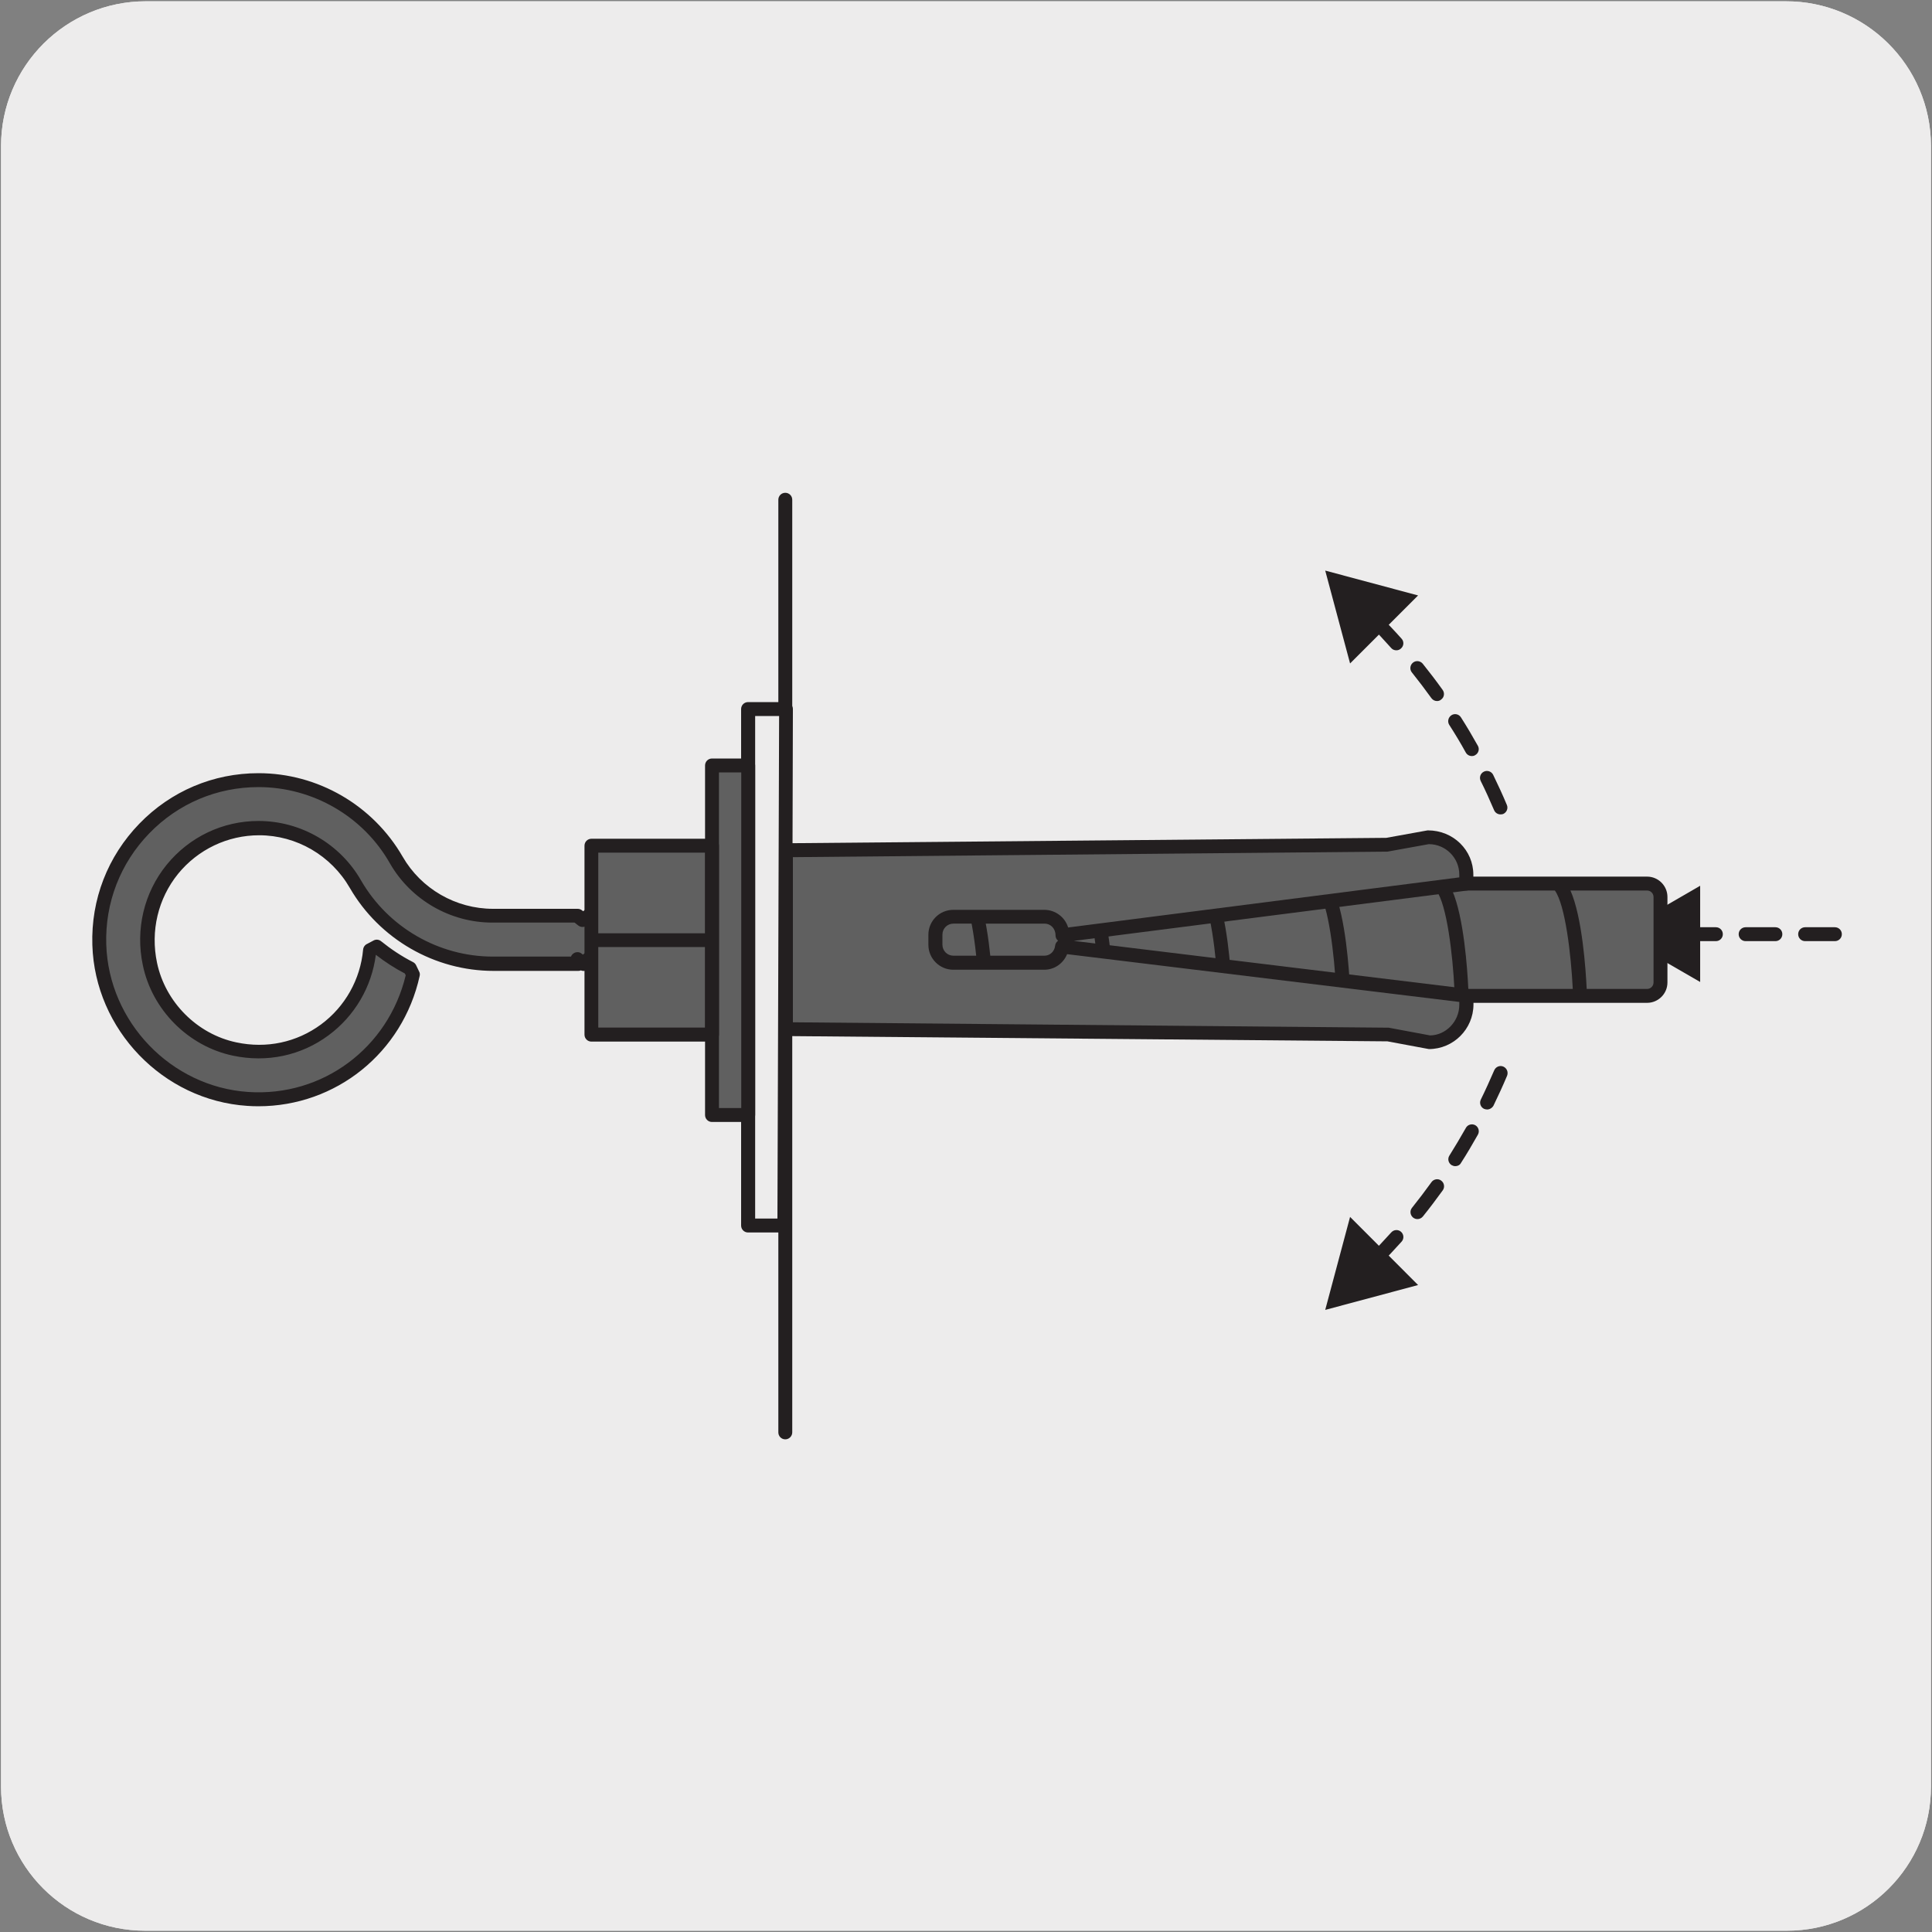
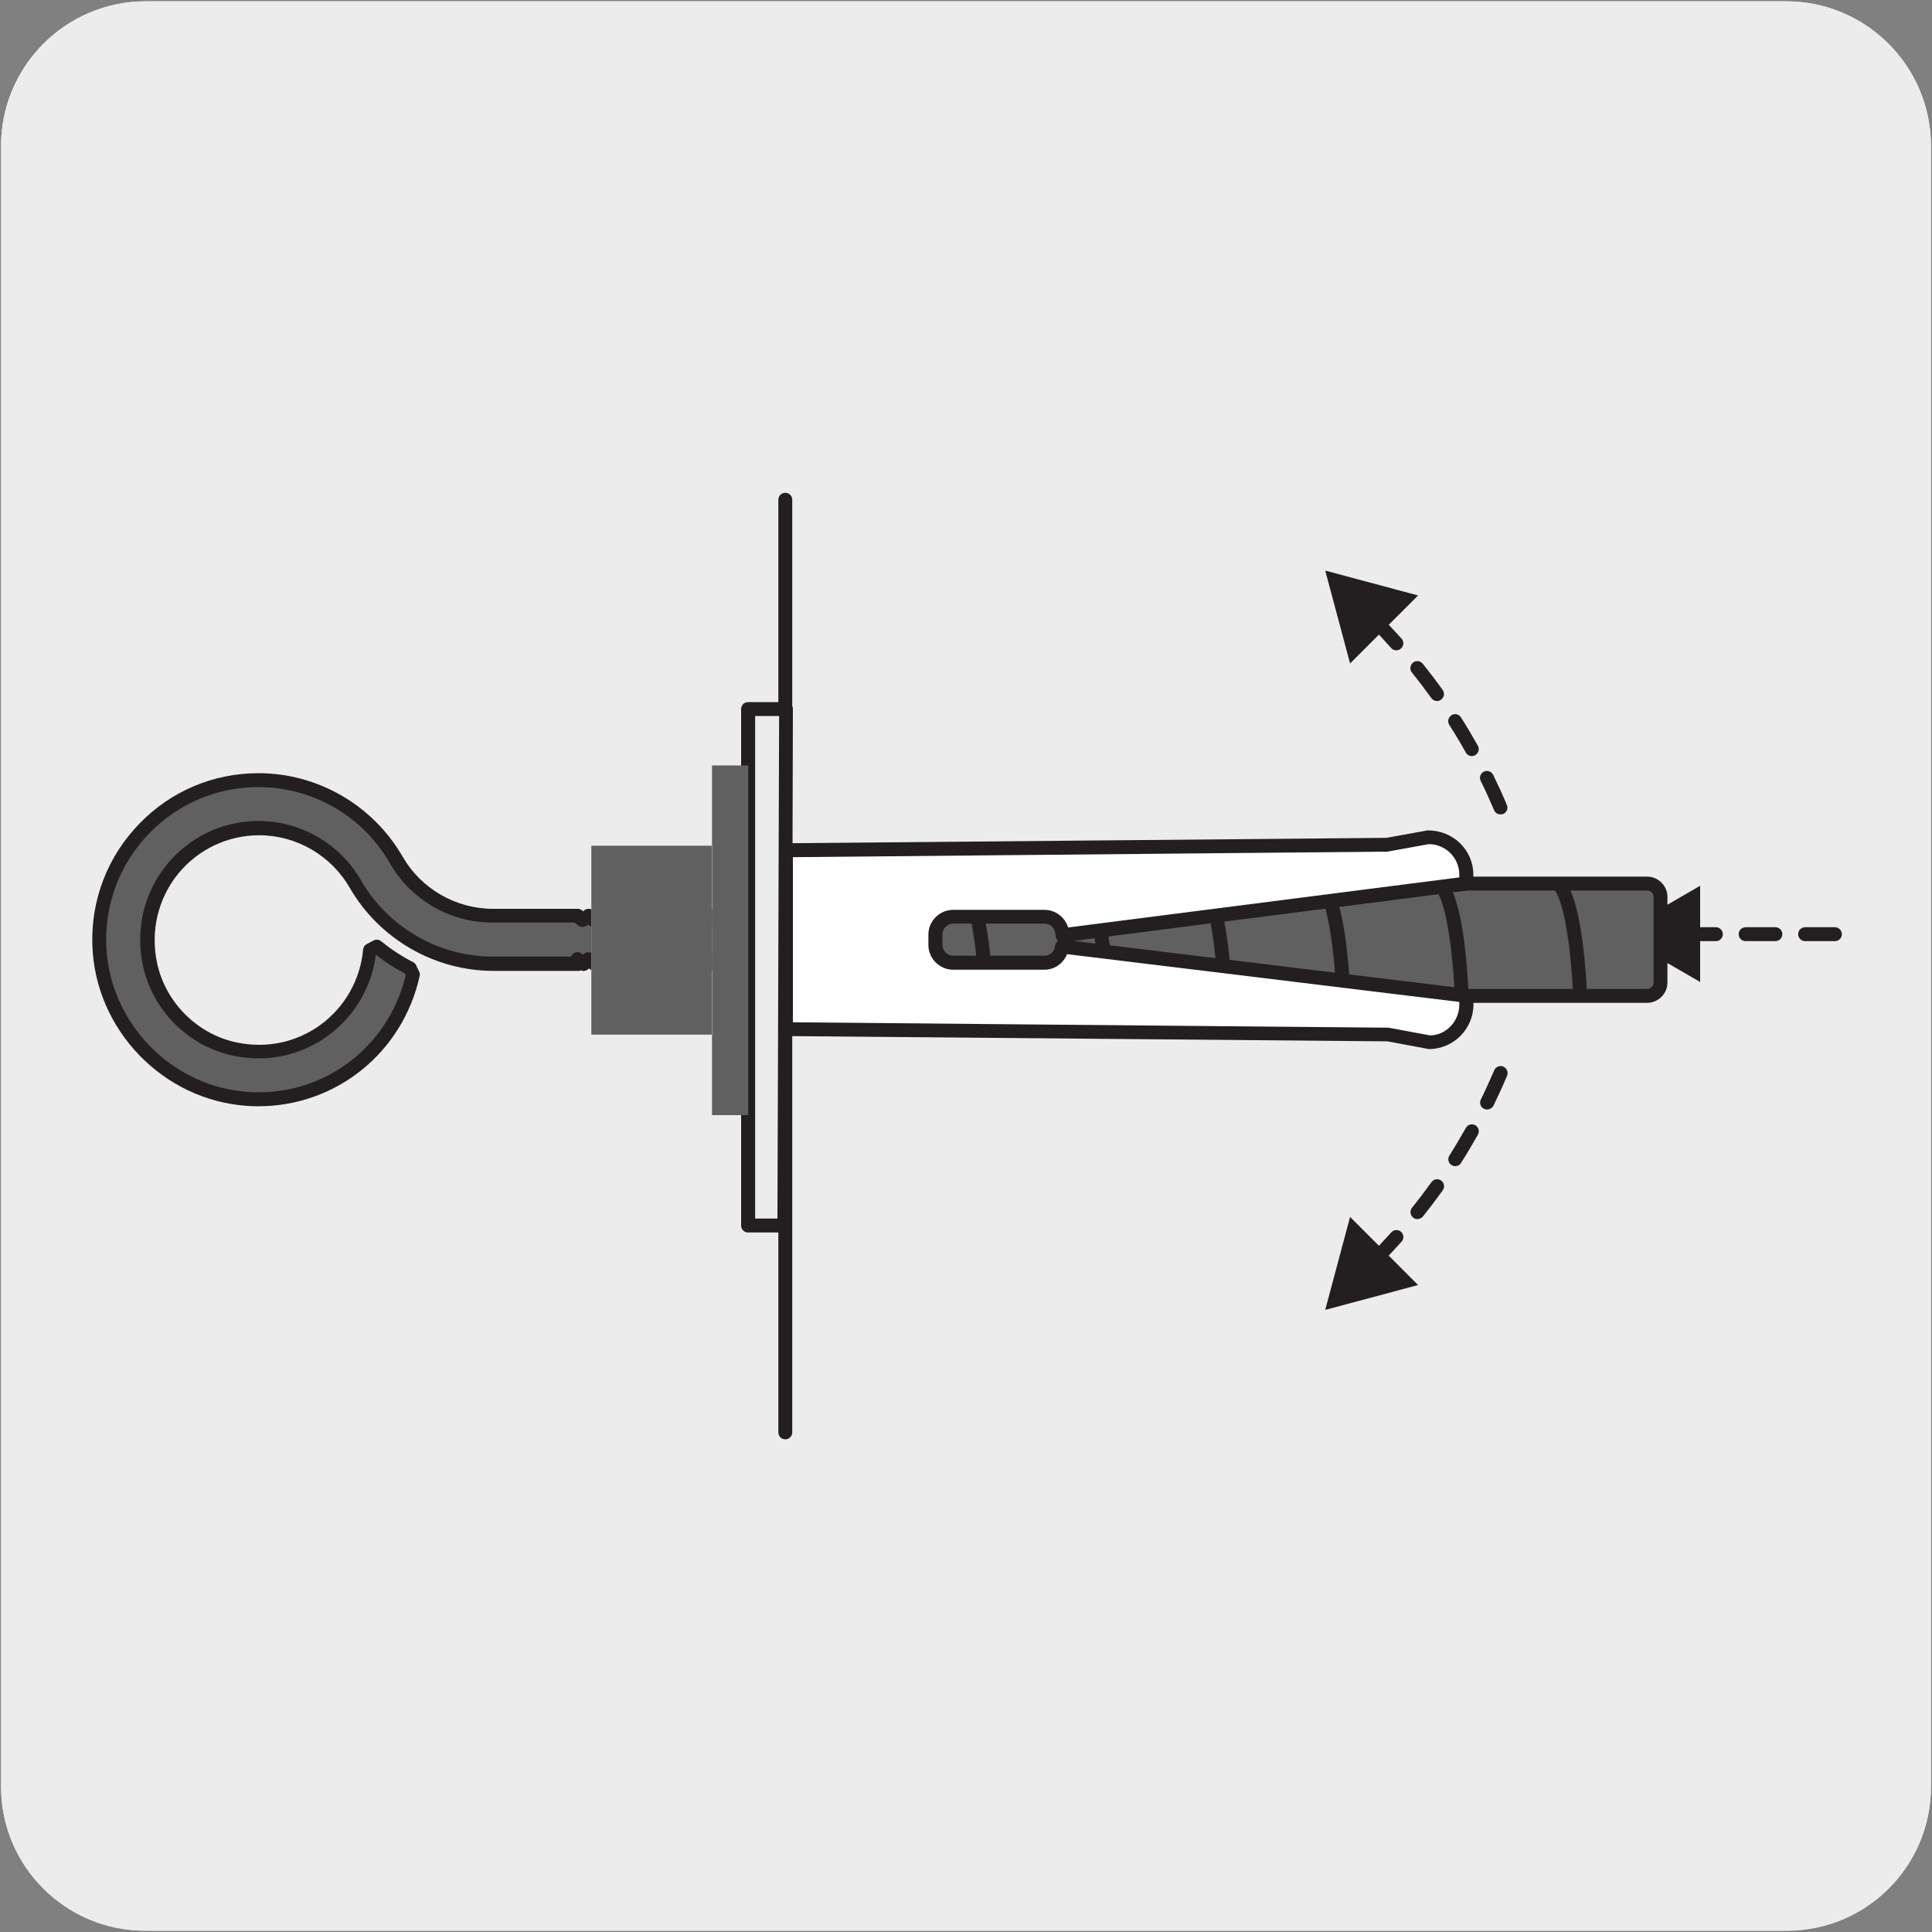
<svg xmlns="http://www.w3.org/2000/svg" enable-background="new 0 0 150 150" viewBox="0 0 150 150">
  <rect x="0" y="0" width="150" height="150" fill="#808080" stroke="none" />
  <path d="m11.32.1h127.31c6.21-.02 11.27 5 11.29 11.21v.03 127.37c0 6.18-5.01 11.19-11.19 11.19h-127.46c-6.18 0-11.19-5.01-11.19-11.19v-127.37c0-6.21 5.04-11.24 11.24-11.24z" fill="#edecec" />
  <path d="m11.32.1h127.31c6.21-.02 11.27 5 11.29 11.21v.03 127.37c0 6.18-5.01 11.19-11.19 11.19h-127.46c-6.18 0-11.19-5.01-11.19-11.19v-127.37c0-6.21 5.04-11.24 11.24-11.24z" fill="#edecec" />
  <path d="m64.02 71.43-.43-.34-.43.34-.42-.34-.43.34-.42-.34-.43.34-.42-.34-.43.34-.43-.34-.43.34-.42-.34-.43.34-.43-.34-.42.34-.43-.34-.42.34-.43-.34-.42.34-.43-.34-.42.34-.43-.34-.42.34-.43-.34-.43.34-.42-.34-.43.34-.42-.34-.43.34-.43-.34-.42.34-.42-.34-.42.34-.42-.34-.44.34-.42-.34-.42.34-.42-.34-.43.34-.42-.34-.43.34-.43-.34-.42.34-.43-.34-.42.34-.42-.34h-6.57c-3.2 0-5.99-1.74-7.49-4.32-2.14-3.71-6.14-6.21-10.72-6.21-6.96 0-12.57 5.76-12.36 12.78.19 6.26 5.27 11.56 11.53 11.97s11.54-3.87 12.83-9.66l-.23-.48c-.92-.47-1.78-1.03-2.58-1.68l-.58.25c-.45 5.02-5.17 8.81-10.49 7.68-3.26-.69-5.89-3.33-6.58-6.6-1.18-5.61 3.06-10.55 8.45-10.55 3.21 0 6.01 1.75 7.51 4.36 2.14 3.69 6.13 6.18 10.7 6.18h6.57v-.34l.42.34.42-.34.43.34.42-.34.43.34.43-.34.42.34.43-.34.42.34.42-.34.42.34.44-.34.42.34.42-.34.42.34.42-.34.43.34.43-.34.42.34.43-.34.42.34.43-.34.43.34.42-.34.43.34.42-.34.43.34.42-.34.43.34.42-.34.43.34.42-.34.43.34.43-.34.42.34.43-.34.43.34.43-.34.42.34.43-.34.42.34.43-.34.42.34.43-.34.43.34.43-.34v-3.38z" fill="#606060" />
  <path d="m20.06 85.89c-.29 0-.58-.01-.86-.03-6.54-.43-11.83-5.92-12.03-12.49-.11-3.54 1.19-6.88 3.65-9.42 2.45-2.53 5.74-3.92 9.25-3.92 4.6 0 8.88 2.48 11.19 6.48 1.44 2.5 4.13 4.05 7.02 4.05h6.57c.12 0 .24.04.34.12l.09.07.08-.07c.2-.16.48-.16.68 0l.09.07.08-.07c.19-.16.48-.16.68 0l.09.07.09-.07c.19-.16.48-.16.68 0l.08.07.09-.07c.2-.16.48-.15.67 0l.08.07.08-.07c.2-.16.49-.16.68 0l.09.07.1-.08c.2-.15.48-.15.67 0l.08.07.08-.07c.19-.16.48-.16.68 0l.08.07.08-.07c.19-.16.48-.16.68 0l.09.08.1-.08c.2-.16.48-.16.68.01l.08.06.09-.07c.19-.16.48-.16.68 0l.09.07.09-.07c.2-.16.48-.15.67 0l.09.07.08-.07c.19-.16.48-.16.68 0l.09.07.08-.07c.2-.16.48-.16.68 0l.09.07.08-.07c.19-.16.48-.16.68 0l.09.07.08-.07c.19-.16.48-.16.68 0l.09.07.08-.07c.2-.16.48-.16.67 0l.1.08.09-.07c.19-.16.48-.16.68 0l.08.07.09-.07c.2-.16.47-.16.67 0l.09.08.09-.08c.2-.16.48-.16.68 0l.09.07.09-.07c.2-.16.48-.16.68 0l.09.07.1-.07c.2-.16.48-.15.67 0l.09.07.09-.07c.2-.15.47-.16.67 0l.1.08.1-.08c.16-.13.38-.16.57-.06.18.09.3.28.3.49v3.38c0 .17-.07.32-.2.42l-.43.34c-.2.16-.47.16-.67 0l-.1-.08-.09.08c-.19.16-.48.16-.68 0l-.09-.07-.09.07c-.2.16-.48.16-.68 0l-.09-.07-.09.07c-.19.16-.48.16-.68 0l-.09-.07-.09.07c-.19.16-.48.16-.67 0l-.09-.07-.09.07c-.19.16-.48.16-.68 0l-.08-.07-.08.07c-.2.16-.48.16-.68 0l-.09-.07-.09.07c-.19.16-.48.16-.68 0l-.08-.07-.08.07c-.2.16-.48.16-.68 0l-.08-.07-.08.07c-.2.16-.48.16-.68 0l-.09-.07-.09.07c-.19.16-.48.16-.68 0l-.08-.07-.08.07c-.2.16-.48.16-.68 0l-.09-.07-.09.07c-.19.16-.48.16-.68 0l-.08-.07-.09.07c-.2.16-.49.16-.68 0l-.08-.06-.09.07c-.2.16-.48.16-.67 0l-.09-.07-.08.07c-.19.16-.48.17-.68 0l-.08-.07-.08.06c-.2.16-.49.17-.68 0l-.09-.07-.1.08c-.2.16-.48.16-.68-.01l-.08-.06-.08.07c-.19.16-.49.16-.68 0l-.09-.07-.09.07c-.2.16-.48.16-.68-.01l-.08-.06-.08.07c-.2.16-.48.16-.68 0l-.08-.07-.08.07c-.19.16-.48.16-.68 0l-.09-.07-.08.07c-.16.13-.37.16-.55.08-.06.03-.14.04-.21.04h-6.57c-4.58 0-8.86-2.47-11.16-6.44-1.45-2.52-4.14-4.09-7.04-4.09-2.45 0-4.75 1.1-6.3 3-1.55 1.92-2.15 4.43-1.63 6.9.64 3.05 3.11 5.54 6.16 6.18 2.34.5 4.68 0 6.57-1.39 1.87-1.38 3.06-3.5 3.27-5.81.02-.2.14-.37.32-.45l.53-.28c.18-.08.4-.05.55.08.77.62 1.6 1.17 2.48 1.62.1.05.19.14.24.25l.23.48c.06.11.07.23.04.35-1.32 5.97-6.51 10.11-12.52 10.11zm.01-24.78c-3.22 0-6.23 1.27-8.48 3.59s-3.44 5.39-3.34 8.63c.19 6.02 5.03 11.05 11.02 11.45 5.78.39 10.88-3.42 12.23-9.06l-.07-.14c-.79-.41-1.54-.9-2.25-1.45-.32 2.49-1.64 4.75-3.67 6.25-2.13 1.58-4.78 2.14-7.43 1.58-3.46-.73-6.27-3.55-6.99-7.02-.59-2.79.09-5.63 1.85-7.8 1.76-2.16 4.35-3.4 7.13-3.4 3.28 0 6.34 1.77 7.97 4.63 2.11 3.64 6.03 5.9 10.23 5.9h6.06c.05-.13.15-.23.27-.29.19-.09.41-.07.57.07l.09.07.08-.07c.19-.16.48-.16.68 0l.08.07.08-.07c.2-.16.48-.16.68 0l.09.07.09-.07c.2-.16.49-.16.68 0l.08.06.09-.07c.2-.16.48-.16.68 0l.08.07.08-.07c.2-.16.49-.16.68 0l.08.07.1-.08c.19-.16.48-.16.67 0l.08.07.08-.06c.2-.16.49-.16.68 0l.08.07.08-.06c.2-.16.49-.16.68 0l.09.08.1-.08c.2-.16.48-.16.68.01l.08.06.11-.07c.2-.16.49-.16.68 0l.09.07.09-.07c.19-.16.48-.16.68 0l.08.07.08-.07c.2-.16.48-.16.68 0l.09.07.08-.07c.19-.16.48-.16.68 0l.09.07.08-.07c.2-.16.48-.16.68 0l.08.07.08-.07c.2-.16.48-.16.68 0l.09.07.08-.07c.19-.16.48-.16.68 0l.09.07.09-.07c.2-.16.49-.16.68 0l.08.07.09-.07c.19-.16.48-.16.67 0l.09.07.09-.07c.19-.16.48-.16.68 0l.09.07.09-.07c.19-.16.48-.16.68 0l.09.07.09-.07c.2-.16.48-.16.68 0l.09.07.09-.07c.19-.15.47-.15.66-.01v-2.08c-.08-.02-.16-.05-.23-.11l-.1-.08-.09.08c-.2.16-.48.16-.68 0l-.09-.07-.1.07c-.19.16-.47.16-.67 0l-.09-.07-.09.07c-.2.16-.48.16-.68 0l-.09-.07-.09.07c-.2.16-.47.16-.67 0l-.09-.08-.09.08c-.2.16-.48.16-.68 0l-.08-.07-.09.07c-.19.16-.47.16-.67 0l-.1-.07-.09.07c-.2.16-.48.16-.68 0l-.09-.07-.08.07c-.19.16-.48.16-.68 0l-.09-.07-.08.07c-.19.16-.48.16-.68 0l-.09-.07-.09.07c-.2.16-.48.16-.68 0l-.09-.07-.08.07c-.19.16-.48.16-.68 0l-.09-.07-.09.07c-.2.16-.48.16-.68 0l-.08-.07-.09.07c-.19.16-.48.16-.68 0l-.08-.07-.09.07c-.19.16-.47.16-.67 0l-.09-.07-.08.07c-.19.16-.48.16-.68 0l-.08-.07-.08.07c-.19.16-.48.16-.68 0l-.09-.07-.1.08c-.19.16-.48.16-.67-.01l-.08-.07-.08.07c-.2.16-.48.16-.68 0l-.09-.07-.1.07c-.19.16-.48.16-.68-.01l-.08-.06-.09.07c-.19.16-.48.16-.67 0l-.09-.07-.08.07c-.19.16-.48.16-.68 0l-.09-.07-.08.07c-.2.16-.48.16-.68 0l-.28-.22h-6.38c-3.27 0-6.32-1.76-7.95-4.59-2.07-3.66-6-5.93-10.21-5.93z" fill="#231f20" />
  <path d="m60.97 111.75c-.3 0-.54-.24-.54-.54v-72.41c0-.3.24-.54.54-.54s.54.24.54.54v72.41c0 .29-.24.54-.54.54z" fill="#231f20" />
  <path d="m60.9 95.15h-2.81v-40.1h2.93z" fill="#edecec" />
  <path d="m60.89 95.69h-2.81c-.3 0-.54-.24-.54-.54v-40.1c0-.3.24-.54.54-.54h2.94c.14 0 .28.06.38.16s.16.24.16.38l-.13 40.1c.01.3-.24.54-.54.54zm-2.26-1.08h1.73l.13-39.02h-1.86z" fill="#231f20" />
-   <path d="m55.27 59.43h2.81v27.15h-2.81z" fill="#fff" />
  <path d="m55.28 59.43h2.81v27.15h-2.81z" fill="#606060" />
-   <path d="m58.09 87.11h-2.81c-.3 0-.54-.24-.54-.54v-27.14c0-.3.24-.54.54-.54h2.81c.3 0 .54.24.54.54v27.14c0 .3-.25.54-.54.54zm-2.27-1.08h1.73v-26.06h-1.73z" fill="#231f20" />
  <path d="m55.28 73h-9.36m-.01 7.33h9.36v-14.67h-9.36z" fill="#fff" />
  <path d="m55.28 73h-9.36m-.01 7.33h9.36v-14.67h-9.36z" fill="#606060" />
  <g fill="#231f20">
-     <path d="m55.28 80.87h-9.36c-.3 0-.54-.24-.54-.54v-14.67c0-.3.24-.54.54-.54h9.36c.3 0 .54.24.54.54v14.66c0 .3-.25.55-.54.55zm-8.83-1.09h8.28v-6.25h-8.28zm0-7.32h8.28v-6.26h-8.28z" />
    <path d="m106.68 98.42c-.14 0-.27-.05-.38-.16-.21-.21-.21-.55 0-.76.59-.59 1.16-1.2 1.72-1.82.2-.22.54-.24.76-.04s.24.54.04.76c-.57.63-1.15 1.26-1.76 1.86-.1.11-.24.16-.38.16zm3.37-3.77c-.12 0-.24-.04-.34-.12-.23-.19-.27-.53-.08-.76.52-.65 1.02-1.31 1.51-1.99.17-.24.52-.3.75-.12.24.17.3.51.13.75-.5.69-1.01 1.37-1.55 2.04-.11.13-.26.2-.42.2zm2.94-4.11c-.1 0-.2-.03-.29-.08-.25-.16-.33-.49-.17-.74.44-.71.87-1.42 1.28-2.15.14-.26.47-.35.73-.21.26.15.35.48.2.74-.42.74-.85 1.48-1.31 2.19-.09.17-.26.25-.44.25zm2.47-4.4c-.08 0-.16-.02-.24-.05-.27-.13-.38-.45-.25-.72.37-.75.71-1.51 1.04-2.27.12-.28.44-.41.71-.29s.4.43.29.71c-.33.79-.69 1.56-1.06 2.33-.1.17-.29.29-.49.29z" />
    <path d="m104.82 94.48-1.93 7.22 7.21-1.93z" />
    <path d="m116.5 63.23c-.21 0-.41-.12-.5-.33-.33-.77-.67-1.53-1.04-2.27-.13-.27-.02-.59.25-.72.26-.13.59-.02.72.25.37.76.73 1.54 1.06 2.33.12.27-.01.59-.29.71-.06.02-.13.03-.2.03zm-2.23-4.53c-.19 0-.37-.1-.47-.28-.4-.73-.83-1.44-1.28-2.14-.16-.25-.08-.59.17-.75.24-.16.58-.09.74.17.46.72.89 1.45 1.31 2.2.15.26.05.59-.21.73-.07.05-.16.07-.26.07zm-2.7-4.27c-.17 0-.33-.08-.44-.23-.49-.68-.99-1.34-1.51-1.99-.19-.23-.15-.57.08-.76s.57-.15.76.08c.53.66 1.05 1.34 1.55 2.04.17.24.12.58-.13.75-.09.08-.2.11-.31.11zm-3.16-3.94c-.15 0-.3-.06-.4-.18-.55-.62-1.12-1.23-1.71-1.82-.21-.21-.21-.55 0-.76s.56-.21.76 0c.6.6 1.19 1.22 1.76 1.86.2.22.18.56-.05.76-.11.1-.23.14-.36.14z" />
    <path d="m104.82 51.51-1.93-7.21 7.21 1.93z" />
    <path d="m142.46 73.07h-2.31c-.3 0-.54-.24-.54-.54s.24-.54.54-.54h2.31c.3 0 .54.24.54.54s-.24.54-.54.54zm-4.62 0h-2.31c-.3 0-.54-.24-.54-.54s.24-.54.54-.54h2.31c.3 0 .54.24.54.54s-.24.54-.54.54zm-4.62 0h-2.31c-.3 0-.54-.24-.54-.54s.24-.54.54-.54h2.31c.3 0 .54.24.54.54s-.24.54-.54.54z" />
    <path d="m132 76.24-6.46-3.73 6.46-3.74z" />
  </g>
  <path d="m127.88 68.6h-64.87v8.72h64.87c.57 0 1.04-.47 1.04-1.04v-6.64c0-.58-.47-1.04-1.04-1.04m-5.21 8.72s-.24-7.25-1.7-8.7m-7.48 8.7s-.24-7.25-1.7-8.7m-7.49 8.7s-.24-7.25-1.7-8.7m-7.48 8.7s-.24-7.25-1.7-8.7m-7.49 8.7s-.24-7.25-1.7-8.7m-7.66 8.7s-.24-7.25-1.7-8.7m-7.49 8.7s-.24-7.25-1.7-8.7" fill="#606060" />
  <path d="m127.88 77.86h-64.87c-.3 0-.54-.24-.54-.54v-8.72c0-.3.24-.54.54-.54h64.87c.87 0 1.58.71 1.58 1.58v6.64c0 .87-.71 1.58-1.58 1.58zm-4.69-1.08h4.69c.27 0 .5-.22.5-.5v-6.64c0-.27-.22-.5-.5-.5h-5.95c.91 2.05 1.19 6.12 1.26 7.64zm-9.19 0h8.11c-.13-2.63-.58-6.52-1.39-7.64h-7.97c.9 2.05 1.18 6.12 1.25 7.64zm-9.18 0h8.1c-.13-2.63-.58-6.52-1.4-7.64h-7.97c.92 2.05 1.19 6.12 1.27 7.64zm-9.19 0h8.1c-.13-2.63-.58-6.52-1.4-7.64h-7.97c.92 2.05 1.2 6.12 1.27 7.64zm-9.18 0h8.11c-.13-2.63-.59-6.52-1.4-7.64h-7.97c.9 2.05 1.18 6.12 1.26 7.64zm-9.37 0h8.28c-.13-2.63-.59-6.52-1.4-7.64h-8.15c.92 2.05 1.2 6.12 1.27 7.64zm-9.19 0h8.11c-.13-2.63-.59-6.52-1.4-7.64h-7.97c.92 2.05 1.19 6.12 1.26 7.64zm-4.34 0h3.26c-.13-2.63-.58-6.52-1.39-7.64h-1.87z" fill="#231f20" />
  <path d="m61.02 79.9 46.8.42 3.12.59c1.61 0 2.91-1.31 2.91-2.91v-.7l-31.39-3.83c-.07.7-.65 1.26-1.36 1.26h-7.07c-.77 0-1.39-.63-1.39-1.39v-.79c0-.76.62-1.39 1.39-1.39h7.07c.77 0 1.39.63 1.39 1.39v.05l31.37-4.02v-.69c0-1.61-1.31-2.91-2.91-2.91l-3.29.59-46.62.42v13.91z" fill="#fff" />
-   <path d="m61.02 79.9 46.8.42 3.12.59c1.61 0 2.91-1.31 2.91-2.91v-.7l-31.39-3.83c-.07.7-.65 1.26-1.36 1.26h-7.07c-.77 0-1.39-.63-1.39-1.39v-.79c0-.76.62-1.39 1.39-1.39h7.07c.77 0 1.39.63 1.39 1.39v.05l31.37-4.02v-.69c0-1.61-1.31-2.91-2.91-2.91l-3.29.59-46.62.42v13.91z" fill="#606060" />
  <path d="m110.94 81.45-3.22-.6-46.7-.41c-.3 0-.54-.24-.54-.54v-13.89c0-.3.24-.54.53-.54l46.62-.42 3.21-.58h.02c1.99 0 3.53 1.55 3.53 3.44v.69c0 .27-.2.5-.47.54l-30.55 3.91 30.55 3.72c.27.03.48.26.48.54v.69c-.01 1.9-1.56 3.45-3.46 3.45zm-49.38-2.08 46.26.42 3.21.6c1.21-.01 2.27-1.07 2.27-2.38v-.22l-30.45-3.71c-.29.71-.97 1.21-1.77 1.21h-7.07c-1.06 0-1.93-.87-1.93-1.93v-.79c0-1.06.86-1.93 1.93-1.93h7.07c.87 0 1.61.58 1.85 1.37l30.37-3.89v-.21c0-1.31-1.06-2.37-2.37-2.37l-3.2.58-46.17.43zm12.46-7.66c-.47 0-.85.38-.85.85v.79c0 .47.38.85.85.85h7.07c.43 0 .78-.33.83-.77.01-.14.09-.28.2-.37.01-.01.02-.01.03-.02-.01-.01-.01-.01-.02-.02-.12-.1-.18-.25-.18-.41 0-.52-.38-.9-.85-.9z" fill="#231f20" />
</svg>